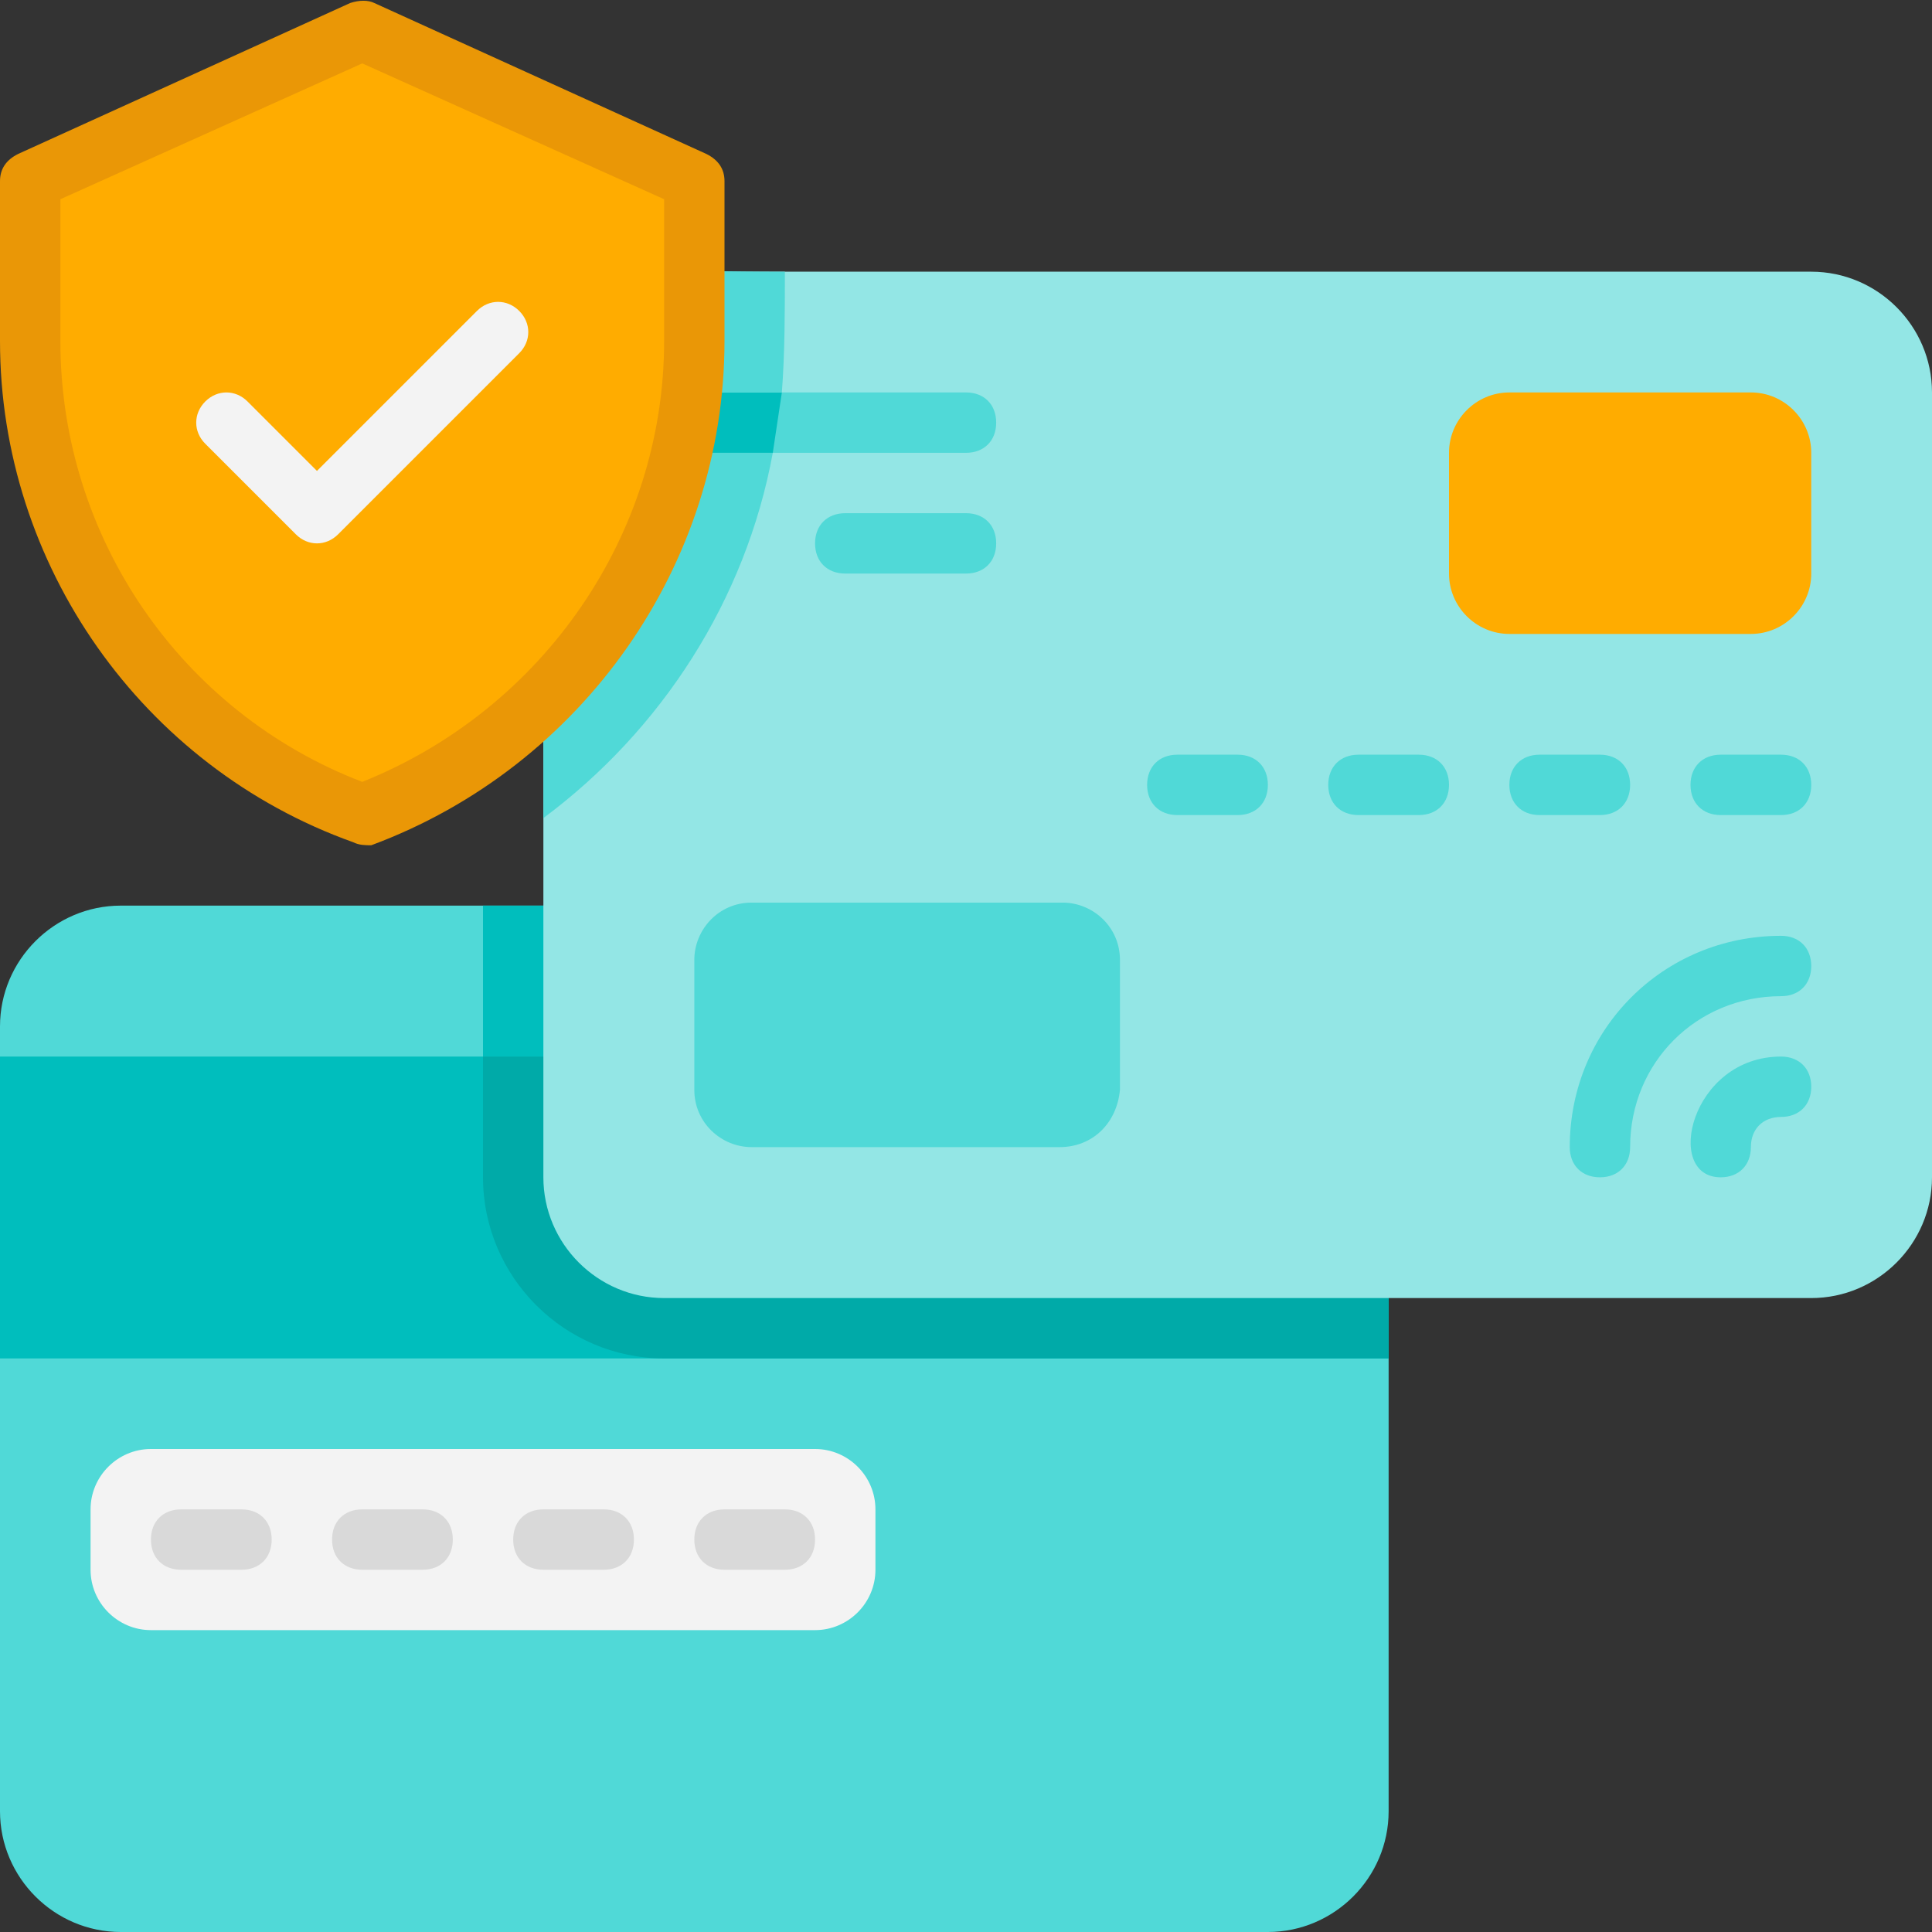
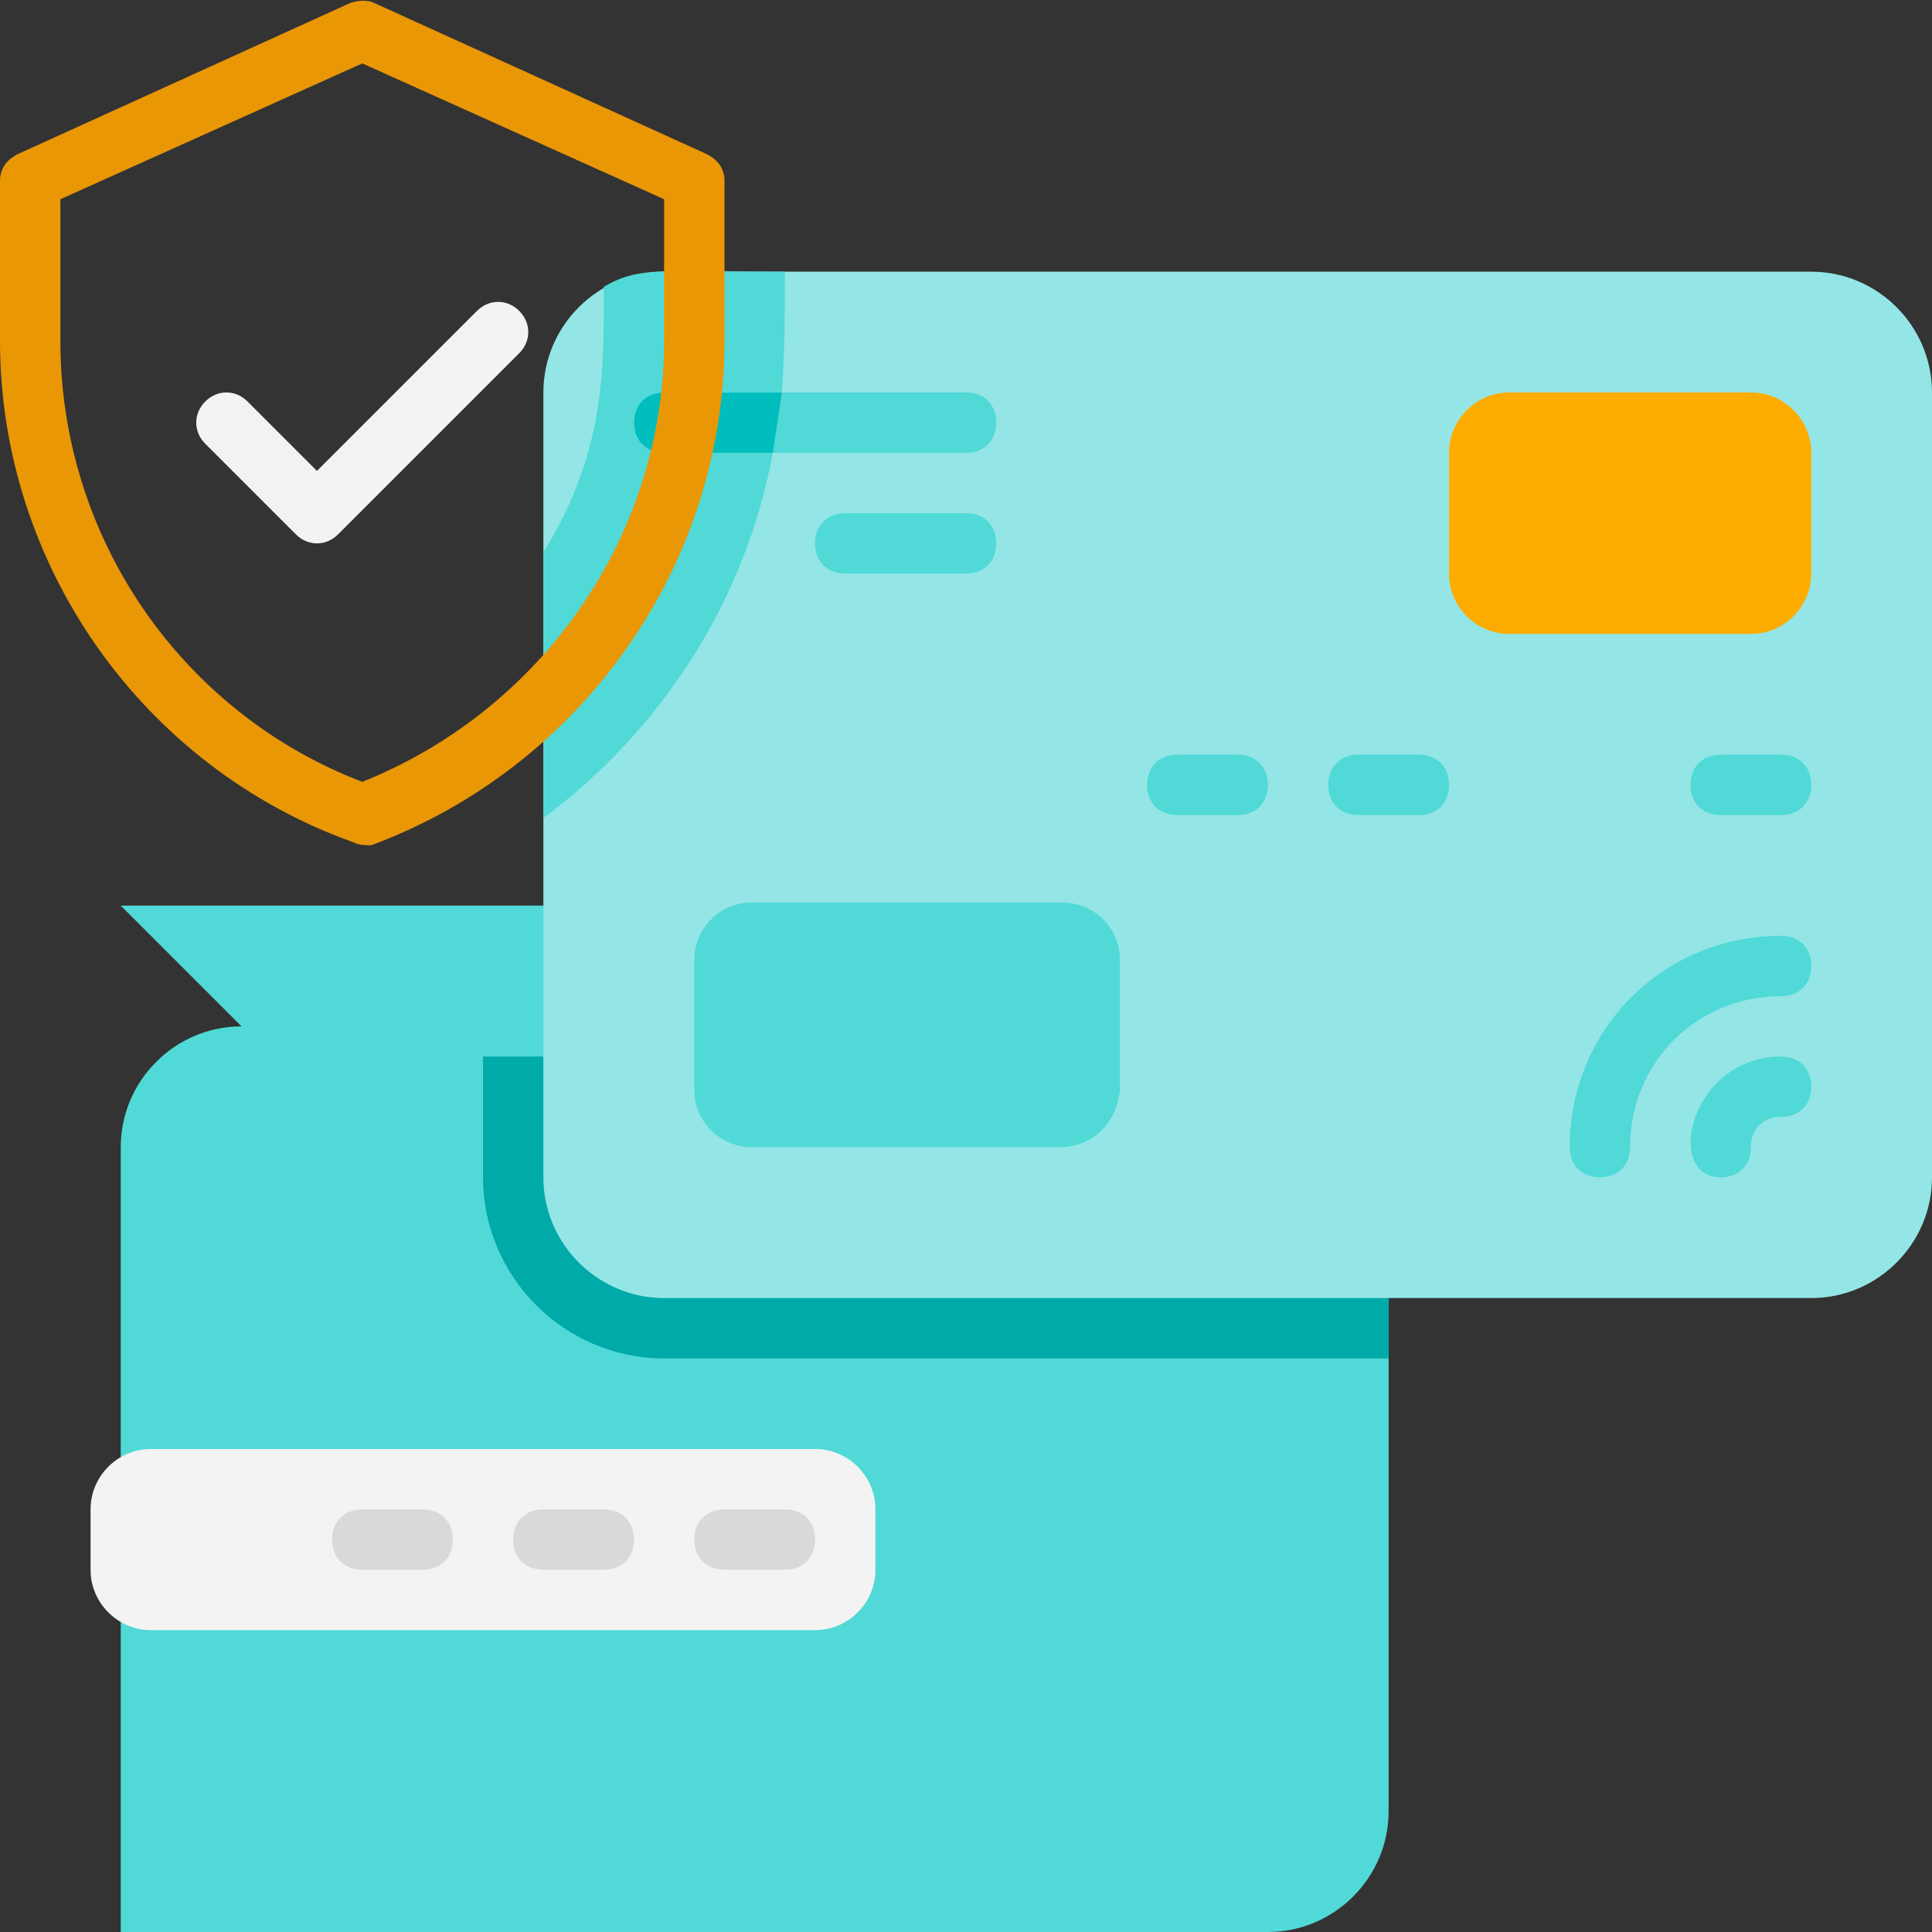
<svg xmlns="http://www.w3.org/2000/svg" id="Layer_1" viewBox="0 0 64 64">
  <rect x="0" y="0" width="64" height="64" fill="#333333" stroke="none" />
  <g id="Creditcard_Protection">
-     <path d="m4 30h38c2.2 0 4 1.8 4 4v26c0 2.2-1.8 4-4 4h-38c-2.2 0-4-1.8-4-4v-26c0-2.2 1.8-4 4-4z" fill="#50d9d7" />
-     <path d="m0 35h46v10h-46z" fill="#00bebd" />
-     <path d="m46 34v1h-30v-5h26c2.2 0 4 1.8 4 4z" fill="#00bebd" />
+     <path d="m4 30h38c2.2 0 4 1.8 4 4v26c0 2.2-1.8 4-4 4h-38v-26c0-2.2 1.8-4 4-4z" fill="#50d9d7" />
    <path d="m46 35v10h-24c-3.3 0-6-2.7-6-6v-4z" fill="#00aaa8" />
    <path d="m64 13v26c0 2.2-1.8 4-4 4h-38c-2.2 0-4-1.8-4-4v-26c0-2.2 1.8-4 4-4h38c2.2 0 4 1.8 4 4z" fill="#93e6e5" />
    <path d="m50 13h8c1.1 0 2 .9 2 2v4c0 1.1-.9 2-2 2h-8c-1.1 0-2-.9-2-2v-4c0-1.1.9-2 2-2z" fill="#ffac00" />
    <path d="m33 14c0 .6-.4 1-1 1h-10c-.6 0-1-.4-1-1s.4-1 1-1h10c.6 0 1 .4 1 1z" fill="#50d9d7" />
    <path d="m22 13c-.6 0-1 .4-1 1s.4 1 1 1h3.6c.1-.7.2-1.3.3-2z" fill="#00bebd" />
    <path d="m26 9c0 1.3 0 2.7-.1 4h-3.9c-.6 0-1 .4-1 1s.4 1 1 1h3.6c-.9 4.9-3.7 9.2-7.6 12.1v-8.8c2.1-3.4 2-6.2 2-8.8 1.2-.7 2-.5 6-.5z" fill="#50d9d7" />
    <path d="m28 19h4c.6 0 1-.4 1-1s-.4-1-1-1h-4c-.6 0-1 .4-1 1s.4 1 1 1z" fill="#50d9d7" />
-     <path d="m23 6v5.3c0 7-4.4 13.3-11 15.7-6.6-2.4-11-8.7-11-15.7v-5.3l11-5z" fill="#ffac00" />
    <path d="m11.7 27.9c-7-2.5-11.7-9.2-11.7-16.6v-5.3c0-.4.2-.7.6-.9l11-5c.3-.1.6-.1.8 0l11 5c.4.2.6.5.6.9v5.3c0 7.4-4.7 14.1-11.7 16.7-.2 0-.4 0-.6-.1zm-9.7-21.3v4.7c0 6.5 4 12.3 10 14.6 6-2.4 10-8.2 10-14.6v-4.7l-10-4.5z" fill="#ea9706" />
    <g fill="#50d9d7">
      <path d="m41 27h-2c-.6 0-1-.4-1-1s.4-1 1-1h2c.6 0 1 .4 1 1s-.4 1-1 1z" />
      <path d="m47 27h-2c-.6 0-1-.4-1-1s.4-1 1-1h2c.6 0 1 .4 1 1s-.4 1-1 1z" />
-       <path d="m53 27h-2c-.6 0-1-.4-1-1s.4-1 1-1h2c.6 0 1 .4 1 1s-.4 1-1 1z" />
      <path d="m59 27h-2c-.6 0-1-.4-1-1s.4-1 1-1h2c.6 0 1 .4 1 1s-.4 1-1 1z" />
      <path d="m57 39c-1.9 0-1-4 2-4 .6 0 1 .4 1 1s-.4 1-1 1-1 .4-1 1-.4 1-1 1z" />
      <path d="m53 39c-.6 0-1-.4-1-1 0-3.9 3.1-7 7-7 .6 0 1 .4 1 1s-.4 1-1 1c-2.8 0-5 2.2-5 5 0 .6-.4 1-1 1z" />
    </g>
    <path d="m6.8 14.7c-.4-.4-.4-1 0-1.4s1-.4 1.4 0l2.3 2.3 5.3-5.3c.4-.4 1-.4 1.4 0s.4 1 0 1.4l-6 6c-.4.4-1 .4-1.4 0 0 0-1.2-1.2-3-3z" fill="#f3f3f3" />
    <path d="m5 48h22c1.1 0 2 .9 2 2v2c0 1.1-.9 2-2 2h-22c-1.1 0-2-.9-2-2v-2c0-1.1.9-2 2-2z" fill="#f3f3f3" />
-     <path d="m8 52h-2c-.6 0-1-.4-1-1s.4-1 1-1h2c.6 0 1 .4 1 1s-.4 1-1 1z" fill="#d9d9d9" />
    <path d="m14 52h-2c-.6 0-1-.4-1-1s.4-1 1-1h2c.6 0 1 .4 1 1s-.4 1-1 1z" fill="#d9d9d9" />
    <path d="m20 52h-2c-.6 0-1-.4-1-1s.4-1 1-1h2c.6 0 1 .4 1 1s-.4 1-1 1z" fill="#d9d9d9" />
    <path d="m26 52h-2c-.6 0-1-.4-1-1s.4-1 1-1h2c.6 0 1 .4 1 1s-.4 1-1 1z" fill="#d9d9d9" />
  </g>
  <path d="m35.1 38h-10.2c-1 0-1.9-.8-1.9-1.9v-4.3c0-1 .8-1.9 1.9-1.9h10.3c1 0 1.9.8 1.9 1.9v4.3c-.1 1.1-.9 1.9-2 1.9z" fill="#50d9d7" />
</svg>